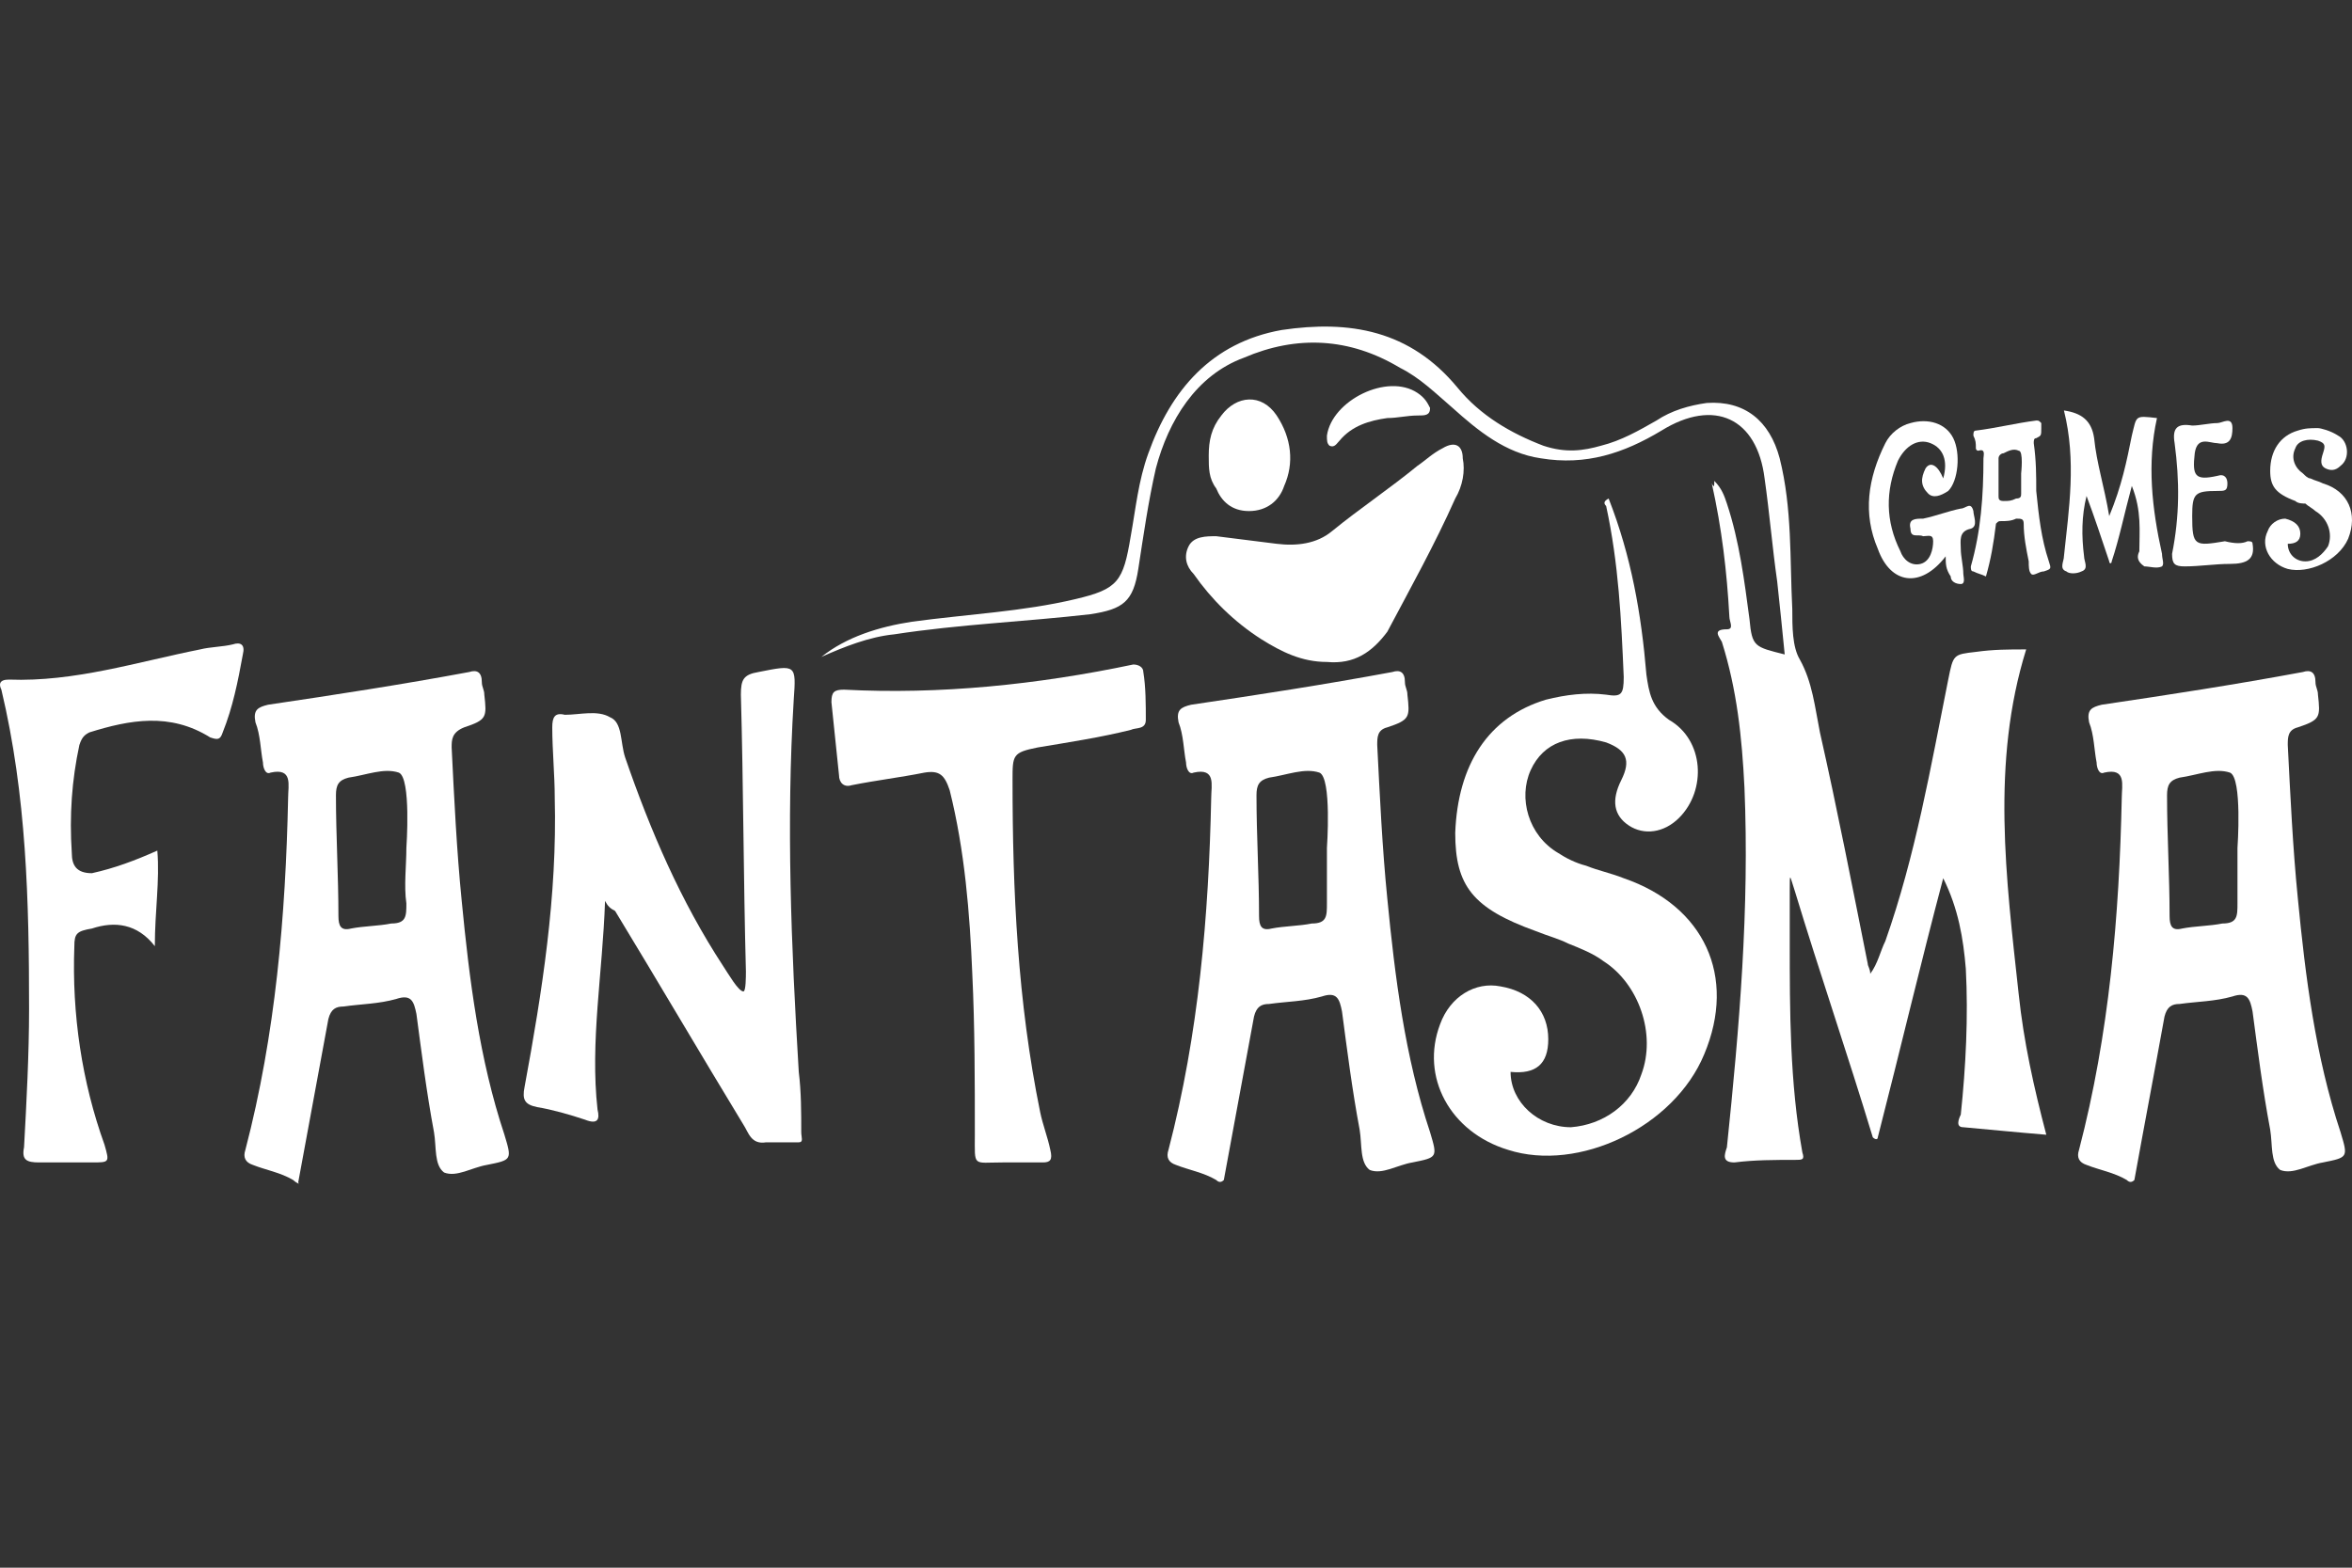
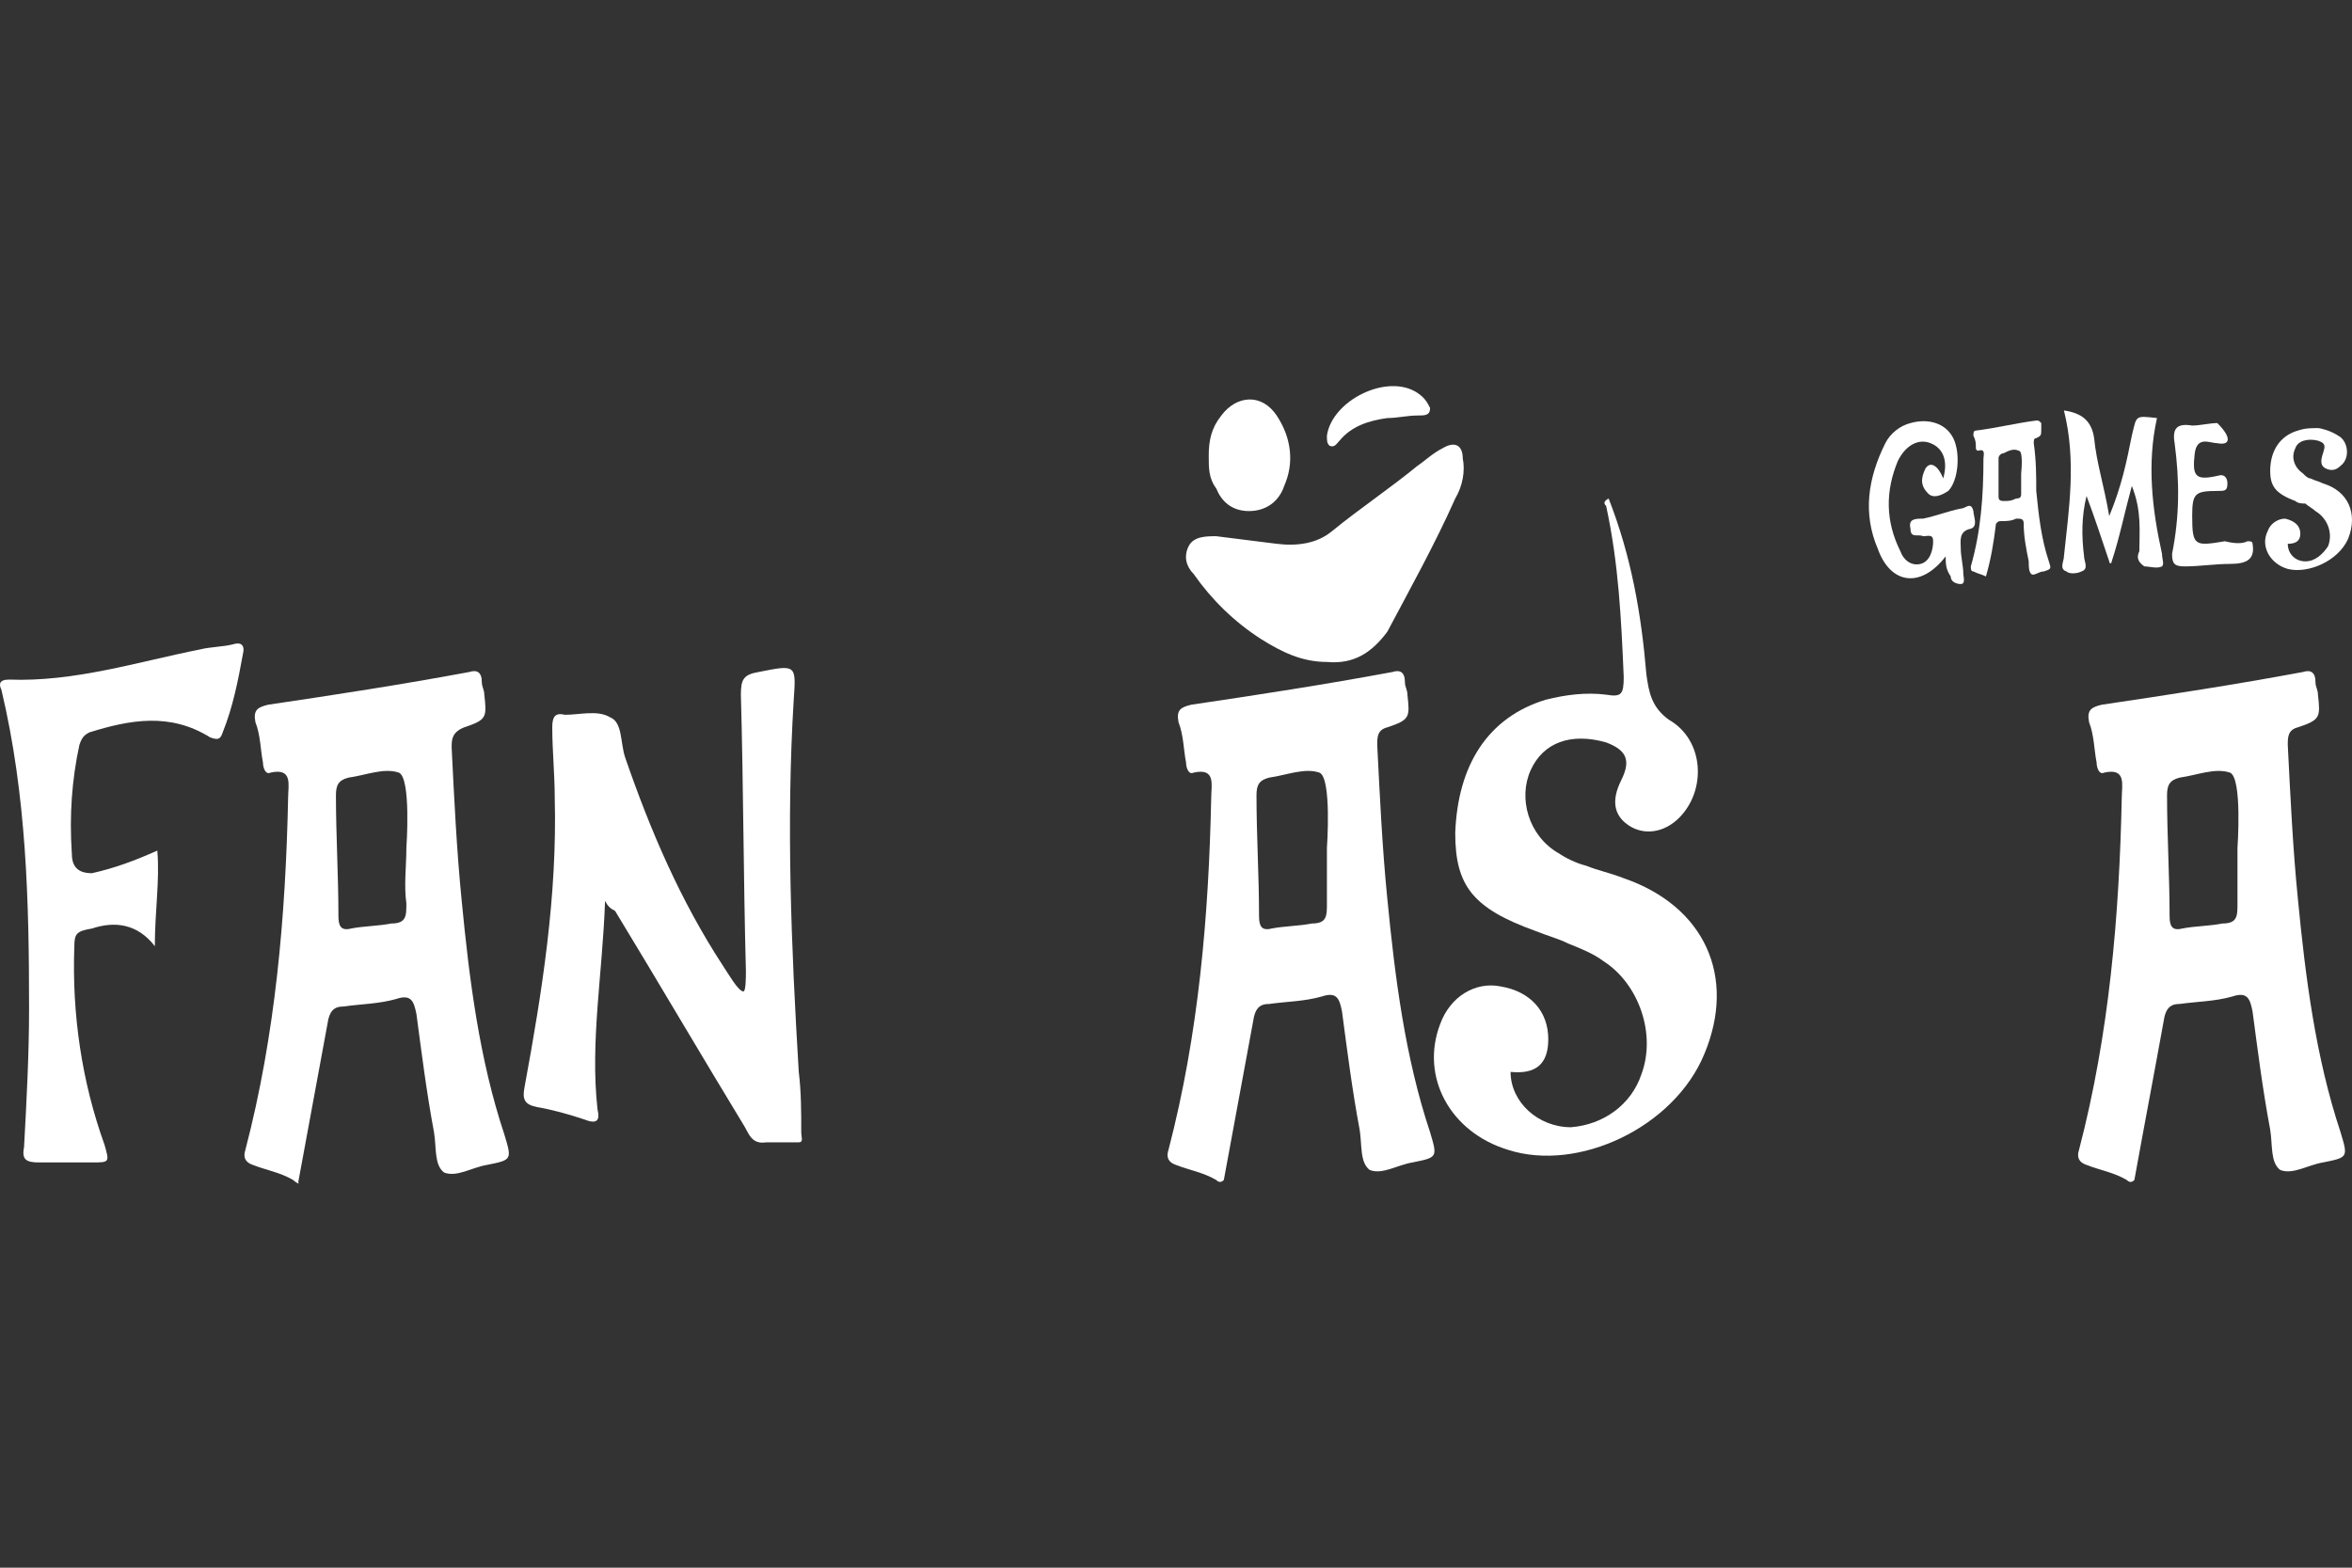
<svg xmlns="http://www.w3.org/2000/svg" width="36" height="24" viewBox="0 0 36 24" fill="none">
  <rect x="0" y="0" width="36" height="24" fill="#333333" stroke="none" />
  <path d="M35.787 6.669C35.941 6.746 35.979 7.016 35.825 7.131C35.748 7.208 35.671 7.208 35.594 7.17C35.517 7.131 35.517 7.054 35.556 6.939C35.594 6.823 35.594 6.785 35.479 6.746C35.325 6.708 35.171 6.746 35.133 6.862C35.056 7.016 35.133 7.17 35.248 7.247C35.286 7.285 35.325 7.324 35.363 7.324C35.44 7.362 35.479 7.362 35.556 7.401C35.941 7.516 36.095 7.863 35.941 8.248C35.787 8.594 35.325 8.787 35.017 8.71C34.748 8.633 34.593 8.363 34.709 8.132C34.748 8.017 34.863 7.94 34.978 7.94C35.133 7.978 35.209 8.055 35.209 8.171C35.209 8.286 35.133 8.325 35.017 8.325C35.017 8.479 35.133 8.594 35.286 8.594C35.44 8.594 35.556 8.479 35.633 8.363C35.71 8.171 35.633 7.94 35.44 7.824C35.402 7.786 35.325 7.747 35.286 7.709C35.248 7.709 35.171 7.709 35.133 7.67C34.825 7.555 34.748 7.439 34.748 7.208C34.748 6.9 34.901 6.669 35.171 6.592C35.286 6.554 35.363 6.554 35.479 6.554C35.517 6.554 35.671 6.592 35.787 6.669Z" fill="white" />
  <path d="M32.553 18.065C32.361 17.95 32.13 17.911 31.937 17.834C31.822 17.796 31.783 17.719 31.822 17.603C32.284 15.832 32.438 14.023 32.476 12.213C32.476 12.021 32.553 11.751 32.207 11.828C32.13 11.867 32.091 11.751 32.091 11.674C32.053 11.482 32.053 11.251 31.976 11.058C31.937 10.866 32.014 10.827 32.168 10.789C33.208 10.635 34.209 10.481 35.248 10.288C35.364 10.25 35.441 10.288 35.441 10.442C35.441 10.519 35.479 10.558 35.479 10.635C35.517 10.981 35.517 11.02 35.171 11.135C35.017 11.174 35.017 11.289 35.017 11.405C35.056 12.175 35.094 12.983 35.171 13.753C35.286 14.947 35.441 16.179 35.825 17.334C35.941 17.719 35.941 17.719 35.556 17.796C35.325 17.834 35.094 17.988 34.901 17.911C34.748 17.796 34.786 17.526 34.748 17.295C34.632 16.679 34.555 16.063 34.478 15.486C34.44 15.293 34.401 15.178 34.17 15.255C33.901 15.332 33.631 15.332 33.361 15.37C33.246 15.37 33.169 15.409 33.13 15.563C32.977 16.41 32.822 17.218 32.669 18.065C32.63 18.104 32.592 18.104 32.553 18.065ZM34.247 12.983C34.247 12.983 34.324 11.905 34.132 11.828C33.901 11.751 33.631 11.867 33.361 11.905C33.208 11.944 33.169 12.021 33.169 12.175C33.169 12.791 33.208 13.407 33.208 14.023C33.208 14.177 33.246 14.254 33.4 14.215C33.593 14.177 33.824 14.177 34.016 14.138C34.247 14.138 34.247 14.023 34.247 13.83C34.247 13.561 34.247 13.253 34.247 12.983Z" fill="white" />
  <path d="M30.397 8.825C30.32 8.787 30.282 8.787 30.205 8.748C30.166 8.748 30.166 8.71 30.166 8.671C30.32 8.132 30.359 7.593 30.359 7.016C30.359 6.977 30.397 6.862 30.282 6.9C30.243 6.9 30.243 6.862 30.243 6.862C30.243 6.785 30.243 6.746 30.205 6.669C30.205 6.631 30.205 6.592 30.243 6.592C30.551 6.554 30.859 6.477 31.167 6.438C31.206 6.438 31.206 6.438 31.244 6.477C31.244 6.515 31.244 6.515 31.244 6.554C31.244 6.669 31.244 6.669 31.167 6.708C31.129 6.708 31.129 6.746 31.129 6.785C31.167 7.054 31.167 7.285 31.167 7.516C31.206 7.901 31.244 8.248 31.36 8.594C31.398 8.71 31.398 8.71 31.283 8.748C31.206 8.748 31.129 8.825 31.09 8.787C31.052 8.748 31.052 8.671 31.052 8.594C31.013 8.402 30.975 8.209 30.975 8.017C30.975 7.94 30.936 7.94 30.859 7.94C30.782 7.978 30.705 7.978 30.628 7.978C30.59 7.978 30.59 7.978 30.551 8.017C30.513 8.325 30.474 8.556 30.397 8.825ZM30.936 7.247C30.936 7.247 30.975 6.9 30.898 6.9C30.821 6.862 30.744 6.9 30.667 6.939C30.628 6.939 30.59 6.977 30.59 7.016C30.59 7.208 30.59 7.401 30.59 7.593C30.59 7.632 30.59 7.67 30.667 7.67C30.744 7.67 30.782 7.67 30.859 7.632C30.936 7.632 30.936 7.593 30.936 7.555C30.936 7.439 30.936 7.362 30.936 7.247Z" fill="white" />
  <path d="M18.616 18.065C18.424 17.95 18.193 17.911 18 17.834C17.885 17.796 17.846 17.719 17.885 17.603C18.347 15.832 18.501 14.023 18.539 12.213C18.539 12.021 18.616 11.751 18.27 11.828C18.193 11.867 18.154 11.751 18.154 11.674C18.116 11.482 18.116 11.251 18.039 11.058C18 10.866 18.077 10.827 18.231 10.789C19.271 10.635 20.272 10.481 21.311 10.288C21.427 10.25 21.504 10.288 21.504 10.442C21.504 10.519 21.542 10.558 21.542 10.635C21.581 10.981 21.581 11.02 21.234 11.135C21.08 11.174 21.08 11.289 21.08 11.405C21.119 12.175 21.157 12.983 21.234 13.753C21.35 14.947 21.504 16.179 21.889 17.334C22.004 17.719 22.004 17.719 21.619 17.796C21.388 17.834 21.157 17.988 20.965 17.911C20.811 17.796 20.849 17.526 20.811 17.295C20.695 16.679 20.618 16.063 20.541 15.486C20.503 15.293 20.464 15.178 20.233 15.255C19.964 15.332 19.694 15.332 19.425 15.37C19.309 15.37 19.232 15.409 19.194 15.563C19.04 16.41 18.886 17.218 18.732 18.065C18.693 18.104 18.655 18.104 18.616 18.065ZM20.31 12.983C20.31 12.983 20.387 11.905 20.195 11.828C19.964 11.751 19.694 11.867 19.425 11.905C19.271 11.944 19.232 12.021 19.232 12.175C19.232 12.791 19.271 13.407 19.271 14.023C19.271 14.177 19.309 14.254 19.463 14.215C19.656 14.177 19.887 14.177 20.079 14.138C20.31 14.138 20.31 14.023 20.31 13.83C20.31 13.561 20.31 13.253 20.31 12.983Z" fill="white" />
  <path d="M4.487 18.065C4.295 17.95 4.064 17.911 3.871 17.834C3.756 17.796 3.717 17.719 3.756 17.603C4.218 15.832 4.372 14.023 4.41 12.213C4.41 12.021 4.487 11.751 4.141 11.828C4.064 11.867 4.025 11.751 4.025 11.674C3.987 11.482 3.987 11.251 3.91 11.058C3.871 10.866 3.948 10.827 4.102 10.789C5.142 10.635 6.143 10.481 7.182 10.288C7.298 10.25 7.375 10.288 7.375 10.442C7.375 10.519 7.413 10.558 7.413 10.635C7.452 10.981 7.452 11.02 7.105 11.135C6.913 11.212 6.913 11.328 6.913 11.443C6.951 12.213 6.99 13.022 7.067 13.792C7.182 14.985 7.336 16.217 7.721 17.372C7.837 17.757 7.837 17.757 7.452 17.834C7.221 17.873 6.99 18.027 6.797 17.95C6.643 17.834 6.682 17.565 6.643 17.334C6.528 16.718 6.451 16.102 6.374 15.524C6.335 15.332 6.297 15.216 6.066 15.293C5.796 15.37 5.527 15.37 5.257 15.409C5.142 15.409 5.065 15.447 5.026 15.601C4.872 16.448 4.718 17.257 4.564 18.104C4.603 18.142 4.526 18.104 4.487 18.065ZM6.22 12.983C6.22 12.983 6.297 11.905 6.104 11.828C5.873 11.751 5.604 11.867 5.334 11.905C5.18 11.944 5.142 12.021 5.142 12.175C5.142 12.791 5.18 13.407 5.18 14.023C5.18 14.177 5.219 14.254 5.373 14.215C5.565 14.177 5.796 14.177 5.989 14.138C6.22 14.138 6.22 14.023 6.22 13.83C6.181 13.561 6.22 13.253 6.22 12.983Z" fill="white" />
-   <path d="M26.239 7.362C26.355 7.478 26.393 7.593 26.432 7.709C26.624 8.286 26.701 8.902 26.778 9.48C26.817 9.903 26.855 9.903 27.317 10.019C27.279 9.634 27.24 9.249 27.202 8.902C27.125 8.363 27.086 7.863 27.009 7.324C26.894 6.4 26.239 6.092 25.431 6.592C24.853 6.939 24.276 7.131 23.583 7.016C23.044 6.939 22.62 6.592 22.235 6.246C21.966 6.015 21.735 5.784 21.427 5.63C20.657 5.168 19.848 5.129 19.04 5.476C18.308 5.745 17.885 6.438 17.692 7.17C17.577 7.67 17.5 8.209 17.423 8.71C17.346 9.21 17.192 9.326 16.691 9.403C15.69 9.518 14.69 9.557 13.688 9.711C13.303 9.749 12.918 9.903 12.572 10.057C12.957 9.749 13.457 9.595 13.958 9.518C14.805 9.403 15.652 9.364 16.46 9.172C17.115 9.018 17.192 8.902 17.307 8.209C17.384 7.786 17.423 7.362 17.577 6.939C17.923 5.976 18.539 5.245 19.617 5.052C20.657 4.898 21.581 5.052 22.312 5.938C22.659 6.361 23.121 6.631 23.621 6.823C23.968 6.939 24.237 6.9 24.507 6.823C24.815 6.746 25.084 6.592 25.354 6.438C25.585 6.284 25.854 6.207 26.124 6.169C26.701 6.13 27.086 6.438 27.24 7.016C27.433 7.786 27.394 8.556 27.433 9.326C27.433 9.595 27.433 9.903 27.548 10.096C27.741 10.442 27.779 10.827 27.856 11.212C28.126 12.406 28.357 13.599 28.588 14.754C28.588 14.793 28.626 14.831 28.626 14.908C28.742 14.754 28.78 14.562 28.857 14.408C29.319 13.099 29.55 11.751 29.82 10.404C29.897 10.019 29.897 10.019 30.243 9.98C30.513 9.942 30.744 9.942 31.013 9.942C30.474 11.674 30.705 13.445 30.898 15.216C30.975 15.948 31.129 16.641 31.321 17.372C30.859 17.334 30.474 17.295 30.051 17.257C29.935 17.257 29.974 17.141 30.012 17.064C30.089 16.333 30.128 15.563 30.089 14.831C30.051 14.369 29.974 13.907 29.743 13.445C29.396 14.754 29.088 16.063 28.742 17.411C28.742 17.449 28.703 17.449 28.665 17.411C28.28 16.14 27.856 14.908 27.471 13.638C27.394 13.407 27.394 13.33 27.394 13.638C27.394 13.907 27.394 14.177 27.394 14.408C27.394 15.486 27.394 16.564 27.587 17.642C27.625 17.757 27.587 17.757 27.471 17.757C27.163 17.757 26.855 17.757 26.547 17.796C26.355 17.796 26.393 17.68 26.432 17.565C26.624 15.717 26.778 13.907 26.701 12.059C26.663 11.289 26.586 10.558 26.355 9.826C26.316 9.749 26.201 9.634 26.432 9.634C26.547 9.634 26.47 9.518 26.47 9.441C26.432 8.748 26.355 8.094 26.201 7.401C26.239 7.478 26.239 7.439 26.239 7.362Z" fill="white" />
  <path d="M24.622 7.632C24.969 8.517 25.123 9.403 25.2 10.327C25.238 10.596 25.277 10.827 25.546 11.02C26.085 11.328 26.124 12.098 25.7 12.521C25.469 12.752 25.161 12.791 24.93 12.637C24.699 12.483 24.661 12.252 24.815 11.944C24.969 11.636 24.892 11.482 24.584 11.366C24.045 11.212 23.621 11.366 23.429 11.79C23.236 12.213 23.39 12.791 23.852 13.06C23.968 13.137 24.122 13.214 24.276 13.253C24.468 13.33 24.661 13.368 24.853 13.445C26.085 13.869 26.586 14.947 26.085 16.14C25.623 17.257 24.16 17.95 23.082 17.603C22.197 17.334 21.735 16.487 22.043 15.678C22.197 15.255 22.582 15.024 22.967 15.101C23.429 15.178 23.698 15.486 23.698 15.909C23.698 16.294 23.506 16.448 23.121 16.41C23.121 16.872 23.544 17.257 24.045 17.257C24.545 17.218 24.969 16.91 25.123 16.448C25.354 15.832 25.084 15.062 24.545 14.716C24.391 14.6 24.199 14.523 24.006 14.446C23.852 14.369 23.698 14.331 23.506 14.254C22.543 13.907 22.274 13.561 22.274 12.752C22.312 11.713 22.774 10.981 23.66 10.712C23.968 10.635 24.276 10.596 24.584 10.635C24.815 10.673 24.853 10.635 24.853 10.365C24.815 9.48 24.776 8.633 24.584 7.747C24.545 7.709 24.545 7.67 24.622 7.632Z" fill="white" />
  <path d="M9.261 13.792C9.223 14.908 9.03 15.948 9.146 16.987C9.184 17.141 9.146 17.218 8.953 17.141C8.722 17.064 8.453 16.987 8.222 16.949C8.029 16.91 7.991 16.833 8.029 16.641C8.299 15.178 8.53 13.715 8.491 12.213C8.491 11.867 8.453 11.482 8.453 11.135C8.453 10.981 8.491 10.904 8.645 10.943C8.876 10.943 9.146 10.866 9.338 10.981C9.531 11.058 9.492 11.366 9.569 11.597C9.954 12.714 10.416 13.792 11.071 14.793C11.148 14.908 11.302 15.178 11.379 15.178C11.417 15.178 11.417 14.947 11.417 14.87C11.379 13.445 11.379 12.021 11.34 10.635C11.34 10.404 11.379 10.327 11.61 10.288C12.187 10.173 12.187 10.173 12.149 10.712C12.033 12.598 12.11 14.485 12.226 16.41C12.264 16.718 12.264 17.026 12.264 17.334C12.264 17.411 12.303 17.488 12.226 17.488C12.072 17.488 11.879 17.488 11.725 17.488C11.494 17.526 11.456 17.334 11.379 17.218C10.724 16.14 10.07 15.024 9.415 13.946C9.338 13.907 9.3 13.869 9.261 13.792Z" fill="white" />
-   <path d="M17.346 10.173C17.423 10.173 17.5 10.211 17.5 10.288C17.538 10.519 17.538 10.789 17.538 11.02C17.538 11.174 17.384 11.135 17.308 11.174C16.846 11.289 16.345 11.366 15.883 11.443C15.498 11.52 15.498 11.559 15.498 11.944C15.498 13.638 15.575 15.332 15.921 17.026C15.96 17.218 16.037 17.411 16.076 17.603C16.114 17.757 16.076 17.796 15.96 17.796C15.768 17.796 15.537 17.796 15.344 17.796C14.882 17.796 14.921 17.873 14.921 17.372C14.921 16.564 14.921 15.717 14.882 14.908C14.844 13.984 14.767 13.022 14.536 12.098C14.459 11.867 14.382 11.79 14.15 11.828C13.765 11.905 13.419 11.944 13.034 12.021C12.919 12.059 12.842 11.982 12.842 11.867C12.803 11.482 12.765 11.135 12.726 10.75C12.726 10.596 12.765 10.558 12.919 10.558C14.382 10.635 15.883 10.481 17.346 10.173Z" fill="white" />
  <path d="M2.408 13.022C2.447 13.484 2.37 13.946 2.37 14.485C2.1 14.138 1.754 14.1 1.407 14.215C1.176 14.254 1.138 14.292 1.138 14.485C1.099 15.524 1.253 16.564 1.6 17.526C1.677 17.796 1.677 17.796 1.407 17.796C1.138 17.796 0.868 17.796 0.599 17.796C0.406 17.796 0.329 17.757 0.368 17.564C0.406 16.872 0.445 16.14 0.445 15.447C0.445 13.792 0.406 12.175 0.021 10.558C-0.017 10.481 -0.017 10.404 0.137 10.404C1.138 10.442 2.1 10.134 3.063 9.942C3.217 9.903 3.409 9.903 3.563 9.865C3.679 9.826 3.756 9.865 3.717 10.019C3.64 10.442 3.563 10.827 3.409 11.212C3.371 11.328 3.332 11.328 3.217 11.289C2.601 10.904 1.985 11.02 1.369 11.212C1.292 11.251 1.253 11.289 1.215 11.405C1.099 11.944 1.061 12.483 1.099 13.06C1.099 13.253 1.176 13.368 1.407 13.368C1.754 13.291 2.062 13.176 2.408 13.022Z" fill="white" />
  <path d="M20.31 10.134C19.925 10.134 19.617 9.98 19.309 9.788C18.886 9.518 18.539 9.172 18.27 8.787C18.154 8.671 18.116 8.517 18.193 8.363C18.27 8.209 18.462 8.209 18.616 8.209C18.924 8.248 19.232 8.286 19.54 8.325C19.848 8.363 20.156 8.325 20.387 8.132C20.811 7.786 21.273 7.478 21.696 7.131C21.812 7.054 21.927 6.939 22.081 6.862C22.274 6.746 22.389 6.823 22.389 7.016C22.428 7.208 22.389 7.439 22.274 7.632C21.966 8.325 21.581 9.018 21.234 9.672C21.003 9.98 20.734 10.173 20.31 10.134Z" fill="white" />
  <path d="M31.591 6.284C31.86 6.323 32.014 6.438 32.053 6.708C32.091 7.093 32.207 7.439 32.284 7.901C32.476 7.439 32.553 7.054 32.63 6.669C32.707 6.361 32.669 6.361 33.015 6.4C32.861 7.093 32.938 7.786 33.092 8.479C33.092 8.556 33.13 8.633 33.092 8.671C33.015 8.71 32.9 8.671 32.822 8.671C32.707 8.594 32.707 8.517 32.745 8.44C32.745 8.132 32.784 7.824 32.63 7.439C32.515 7.863 32.438 8.248 32.322 8.594C32.322 8.633 32.284 8.633 32.284 8.594C32.168 8.248 32.053 7.901 31.937 7.593C31.86 7.901 31.86 8.209 31.899 8.517C31.899 8.594 31.976 8.71 31.86 8.748C31.783 8.787 31.668 8.787 31.629 8.748C31.514 8.71 31.591 8.594 31.591 8.517C31.668 7.786 31.783 7.054 31.591 6.284Z" fill="white" />
  <path d="M29.781 8.517C29.396 9.018 28.934 8.941 28.742 8.402C28.511 7.863 28.588 7.324 28.857 6.785C28.934 6.631 29.088 6.515 29.242 6.477C29.512 6.4 29.781 6.477 29.897 6.708C30.012 6.939 29.974 7.362 29.82 7.516C29.704 7.593 29.589 7.632 29.512 7.555C29.396 7.439 29.396 7.324 29.473 7.17C29.55 7.054 29.666 7.131 29.743 7.324C29.82 7.054 29.743 6.862 29.55 6.785C29.358 6.708 29.165 6.823 29.05 7.054C28.857 7.516 28.857 7.978 29.088 8.44C29.127 8.556 29.242 8.671 29.396 8.633C29.55 8.594 29.589 8.402 29.589 8.286C29.589 8.171 29.512 8.209 29.435 8.209C29.358 8.171 29.242 8.248 29.242 8.094C29.204 7.94 29.319 7.94 29.435 7.94C29.627 7.901 29.82 7.824 30.012 7.786C30.089 7.786 30.166 7.67 30.205 7.824C30.205 7.901 30.282 8.055 30.166 8.094C29.974 8.132 30.012 8.286 30.012 8.402C30.012 8.517 30.051 8.671 30.051 8.787C30.051 8.825 30.089 8.941 30.012 8.941C29.935 8.941 29.858 8.902 29.858 8.825C29.781 8.71 29.781 8.633 29.781 8.517Z" fill="white" />
  <path d="M18.501 6.977C18.501 6.746 18.54 6.554 18.694 6.361C18.924 6.053 19.309 6.015 19.541 6.361C19.771 6.708 19.81 7.093 19.656 7.439C19.579 7.67 19.387 7.824 19.117 7.824C18.848 7.824 18.694 7.67 18.616 7.478C18.501 7.324 18.501 7.17 18.501 6.977Z" fill="white" />
-   <path d="M34.401 8.286C34.44 8.286 34.478 8.286 34.478 8.325C34.517 8.556 34.401 8.633 34.132 8.633C33.901 8.633 33.67 8.671 33.439 8.671C33.285 8.671 33.246 8.633 33.246 8.479C33.362 7.901 33.362 7.362 33.285 6.785C33.246 6.554 33.323 6.477 33.554 6.515C33.67 6.515 33.824 6.477 33.939 6.477C34.016 6.477 34.17 6.361 34.17 6.554C34.17 6.708 34.132 6.823 33.939 6.785C33.824 6.785 33.631 6.669 33.593 6.939C33.554 7.285 33.593 7.362 33.939 7.285C34.055 7.247 34.093 7.324 34.093 7.401C34.093 7.516 34.055 7.516 33.939 7.516C33.593 7.516 33.554 7.555 33.554 7.901C33.554 8.363 33.593 8.363 34.055 8.286C34.209 8.325 34.324 8.325 34.401 8.286Z" fill="white" />
+   <path d="M34.401 8.286C34.44 8.286 34.478 8.286 34.478 8.325C34.517 8.556 34.401 8.633 34.132 8.633C33.901 8.633 33.67 8.671 33.439 8.671C33.285 8.671 33.246 8.633 33.246 8.479C33.362 7.901 33.362 7.362 33.285 6.785C33.246 6.554 33.323 6.477 33.554 6.515C33.67 6.515 33.824 6.477 33.939 6.477C34.17 6.708 34.132 6.823 33.939 6.785C33.824 6.785 33.631 6.669 33.593 6.939C33.554 7.285 33.593 7.362 33.939 7.285C34.055 7.247 34.093 7.324 34.093 7.401C34.093 7.516 34.055 7.516 33.939 7.516C33.593 7.516 33.554 7.555 33.554 7.901C33.554 8.363 33.593 8.363 34.055 8.286C34.209 8.325 34.324 8.325 34.401 8.286Z" fill="white" />
  <path d="M21.889 6.246C21.889 6.361 21.812 6.361 21.696 6.361C21.542 6.361 21.388 6.4 21.234 6.4C20.965 6.438 20.695 6.515 20.503 6.746C20.464 6.785 20.426 6.862 20.349 6.823C20.31 6.785 20.31 6.746 20.31 6.669C20.387 6.13 21.234 5.707 21.696 6.015C21.812 6.092 21.85 6.169 21.889 6.246Z" fill="white" />
</svg>